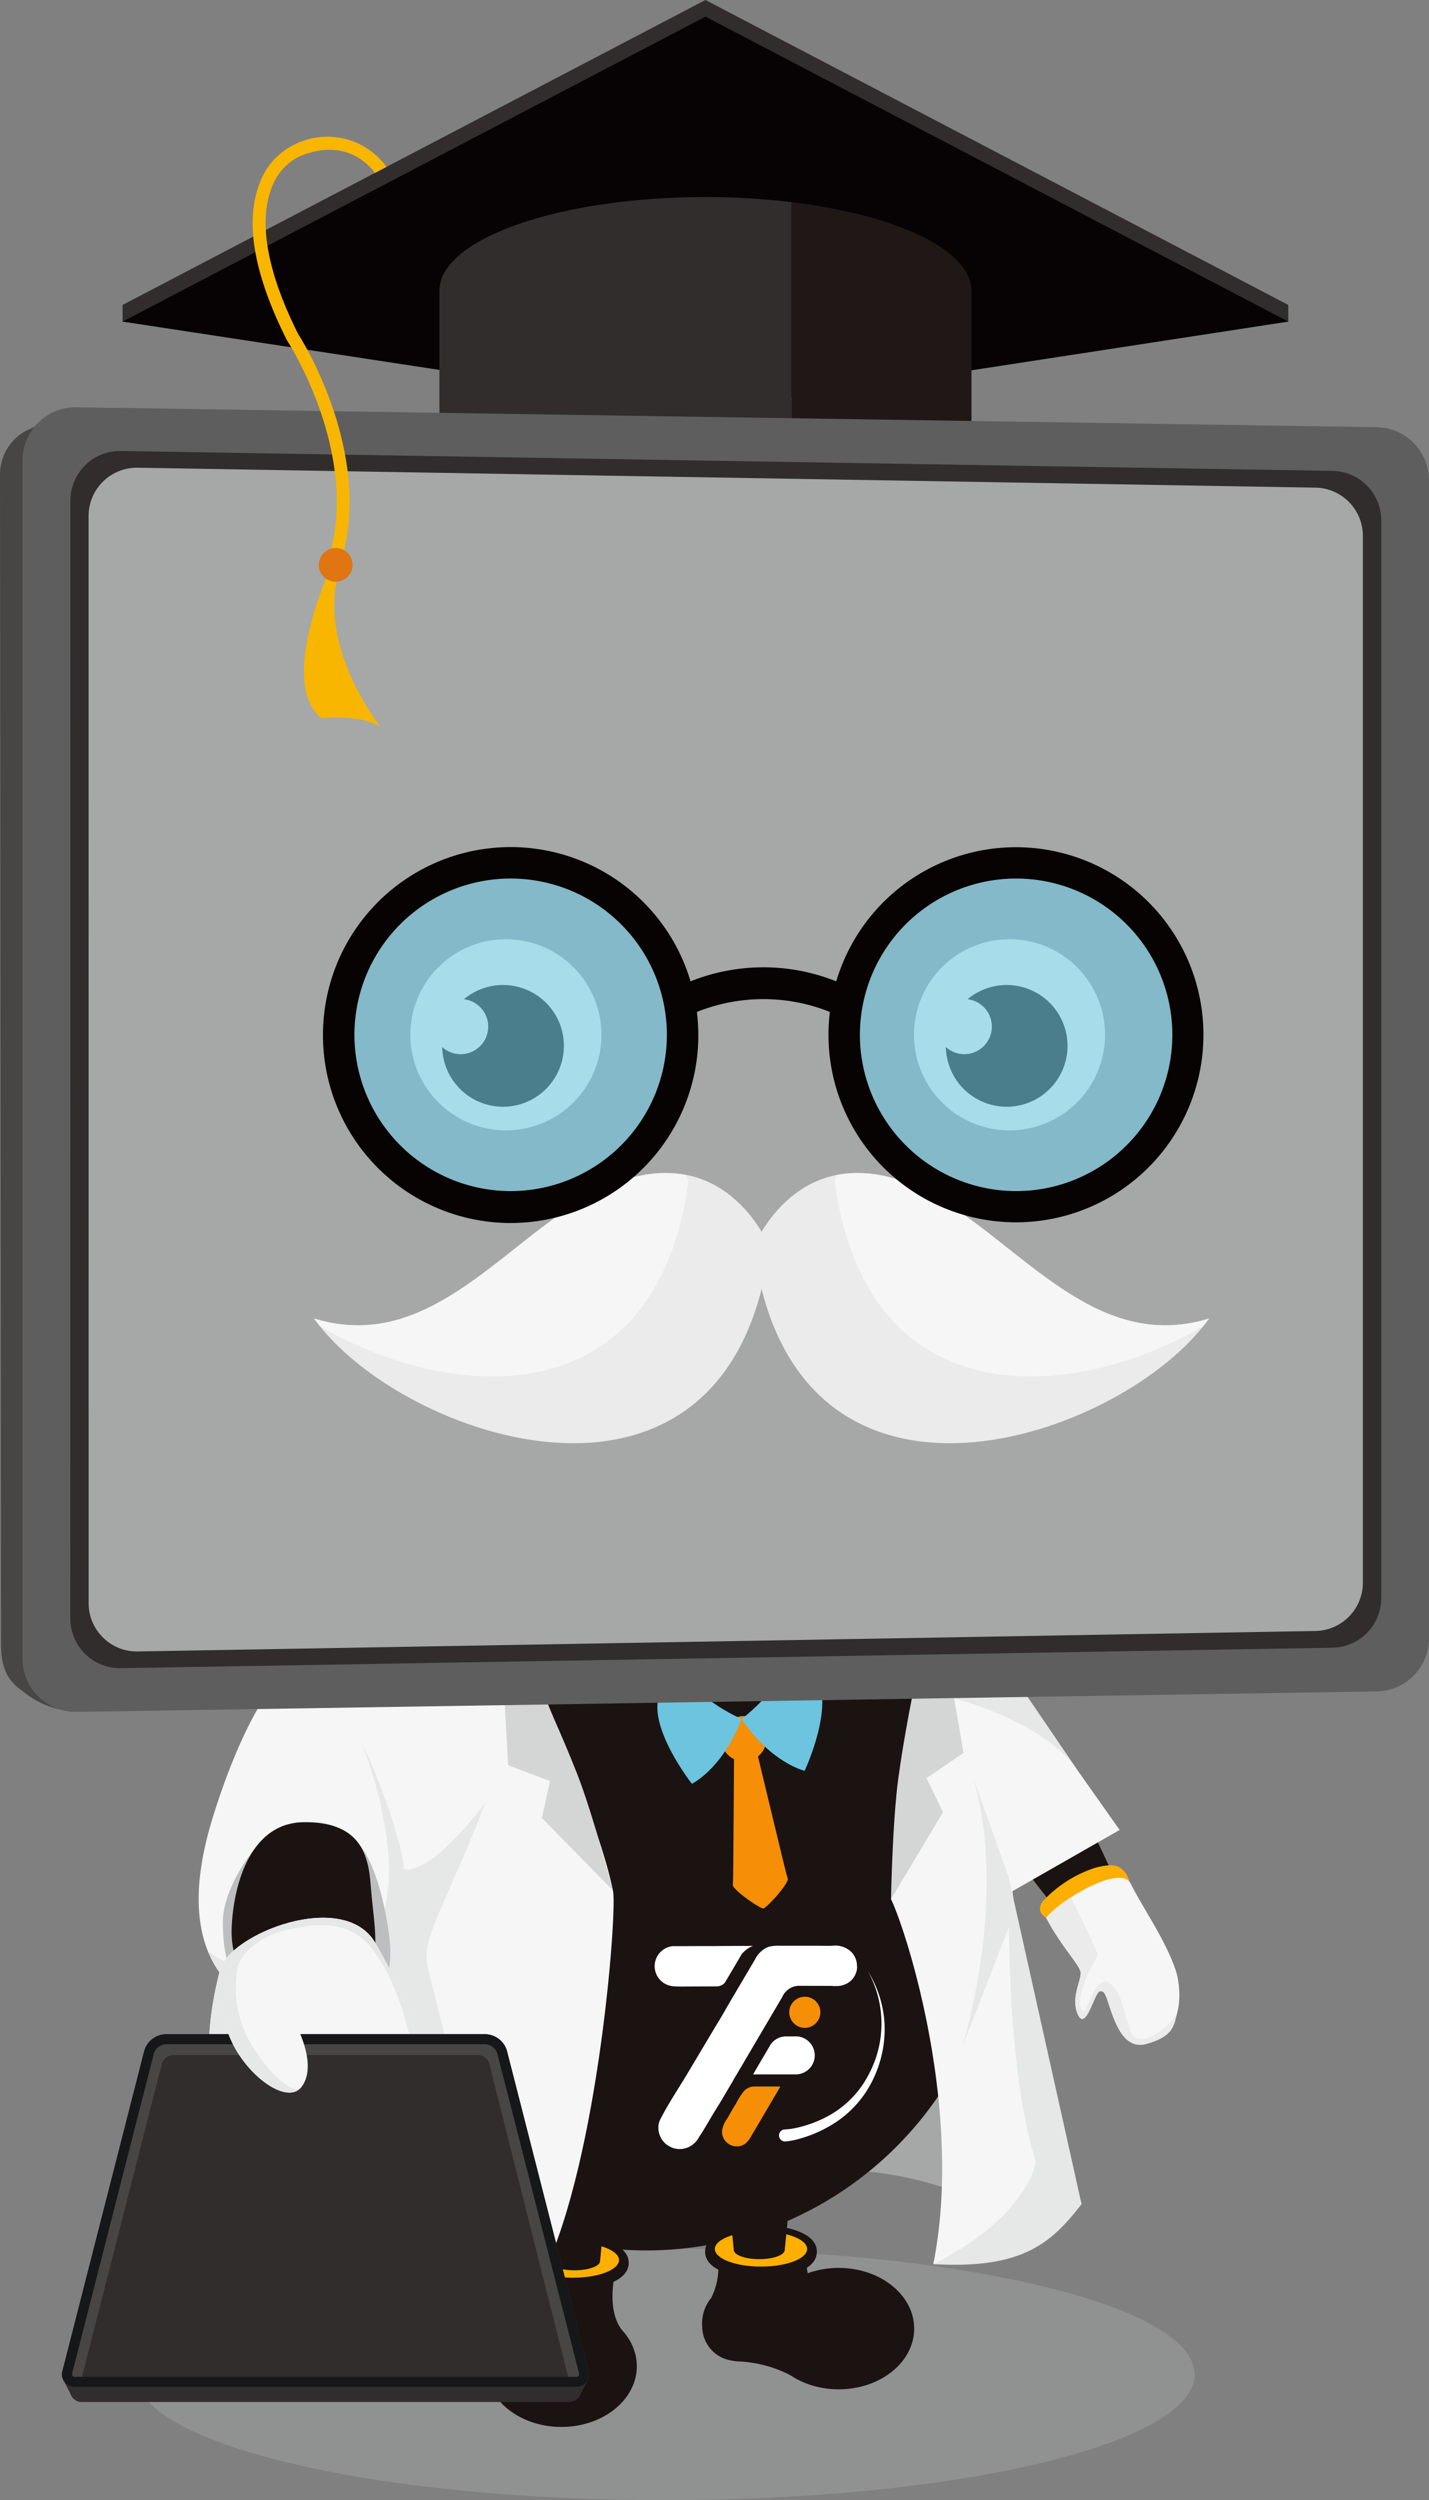
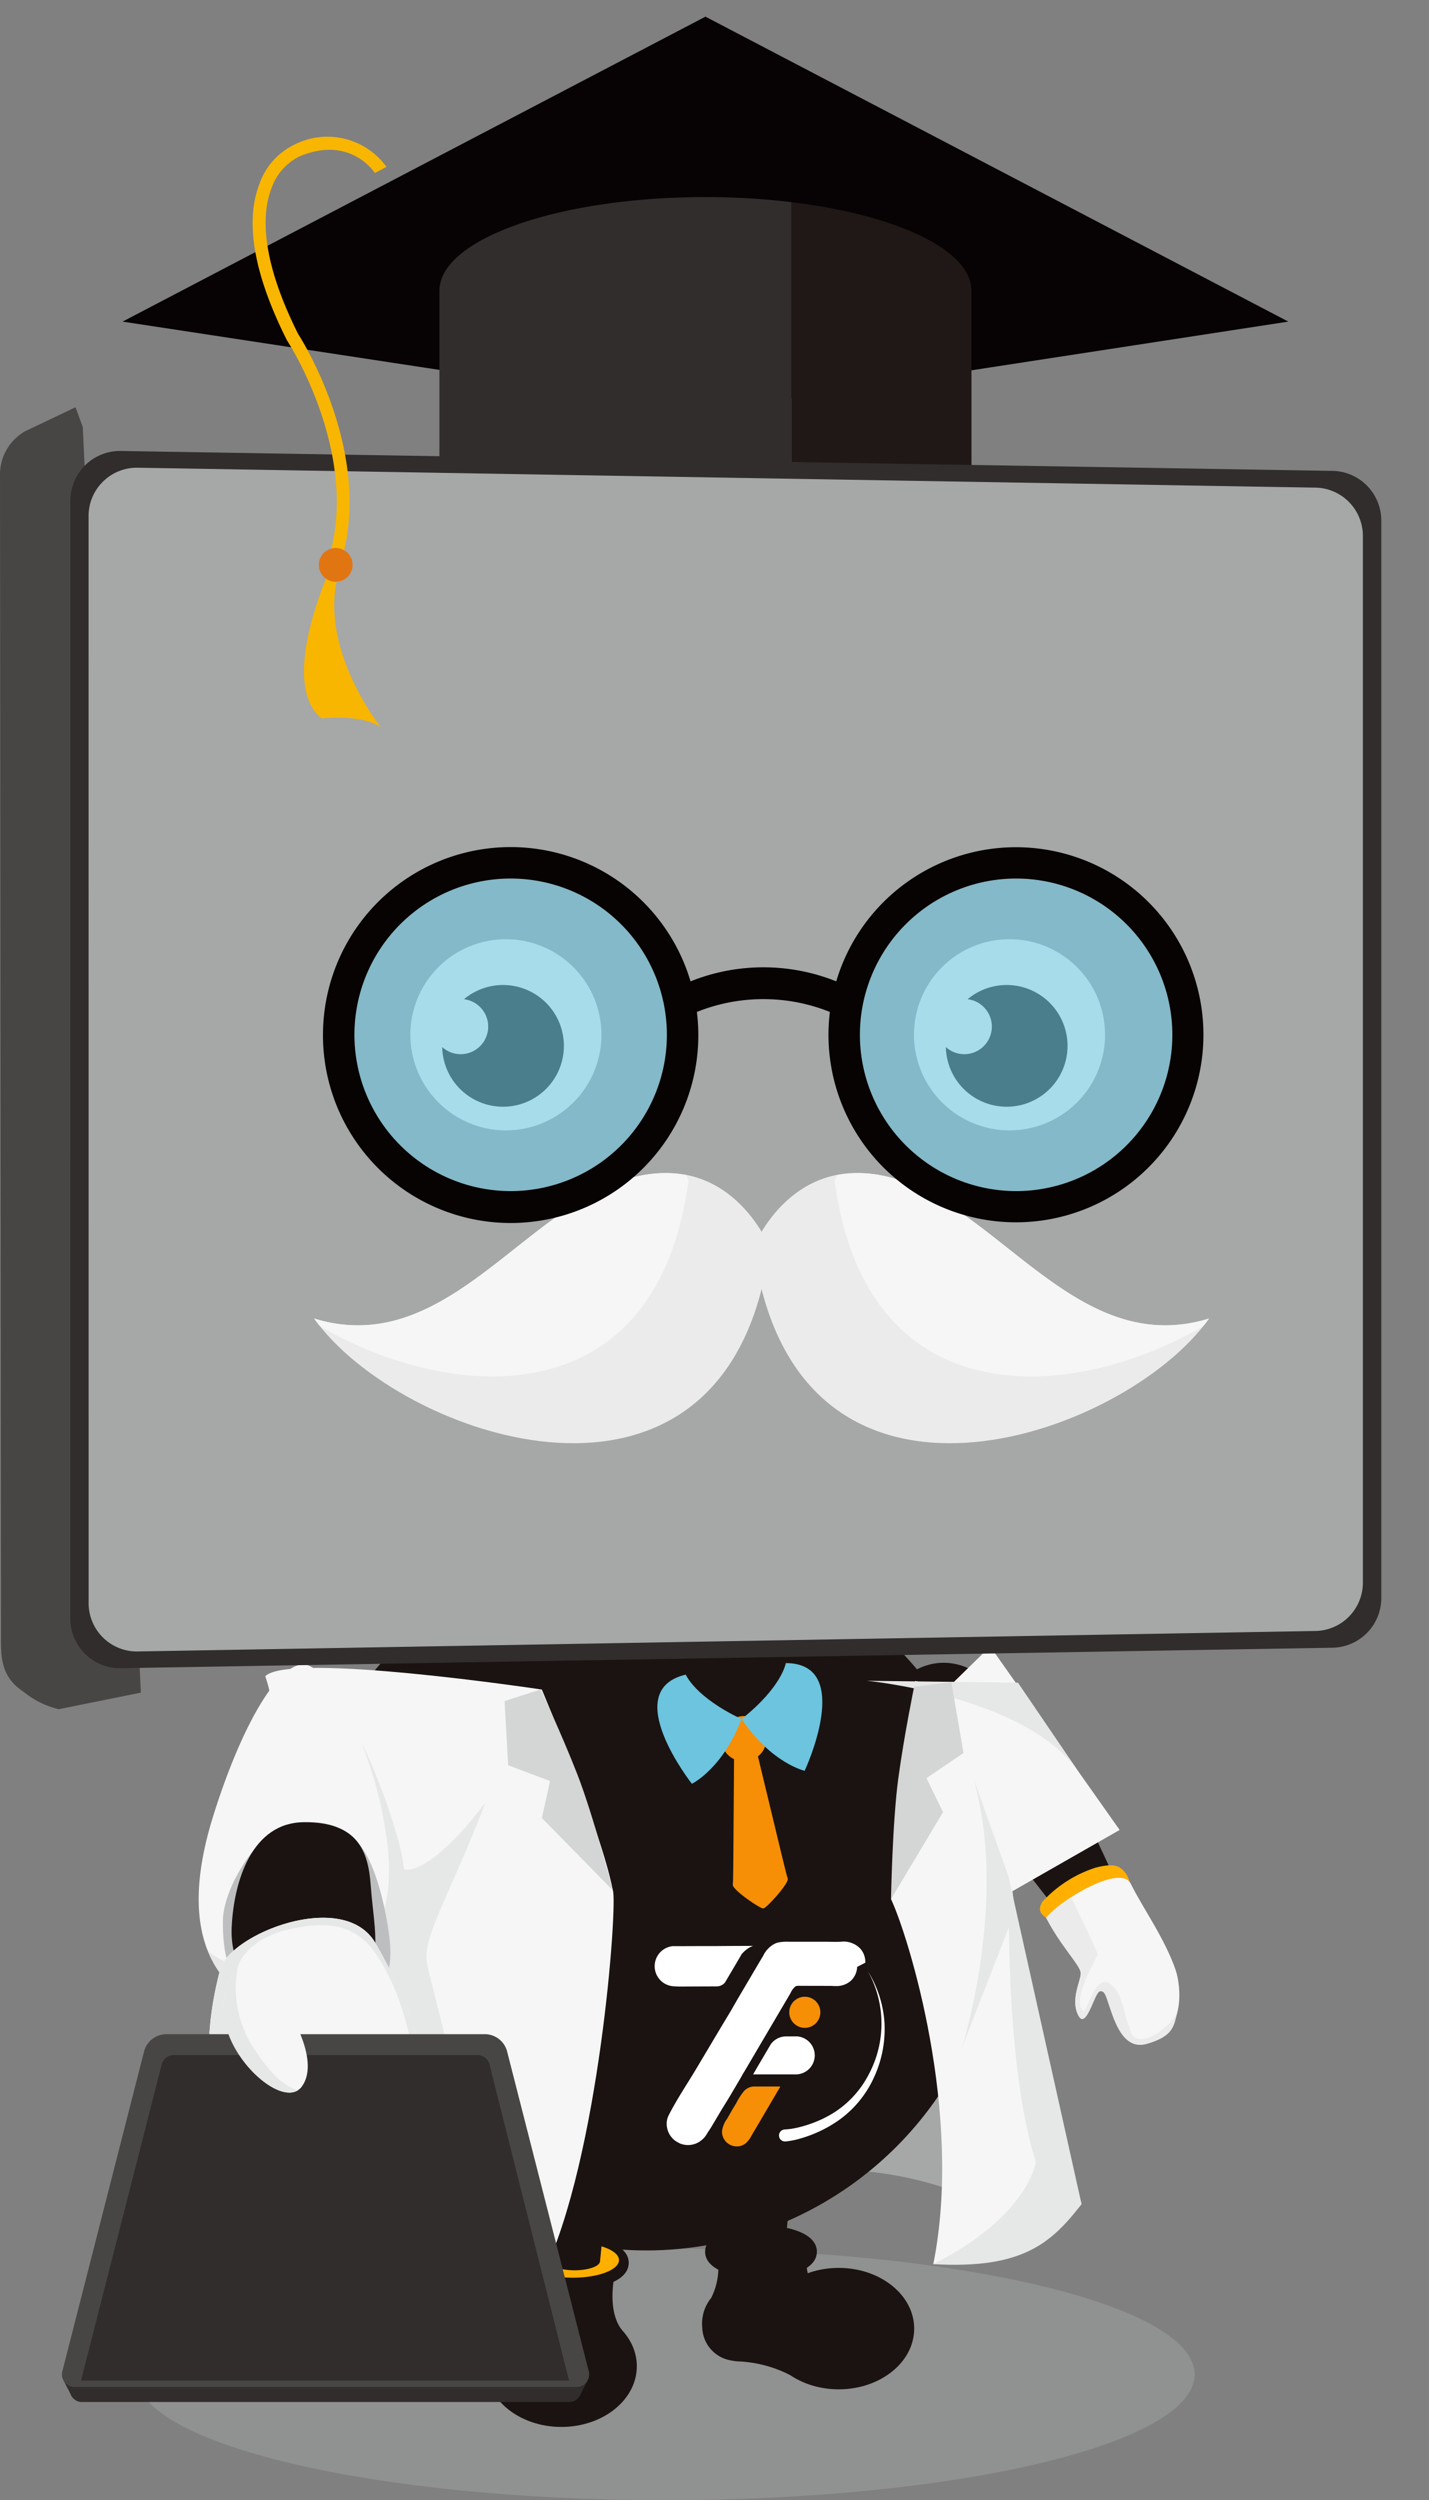
<svg xmlns="http://www.w3.org/2000/svg" id="Group_2661" data-name="Group 2661" width="112.171" height="196.18" viewBox="0 0 112.171 196.18">
  <rect x="0" y="0" width="112.171" height="196.18" fill="#808080" stroke="none" />
  <defs>
    <clipPath id="clip-path">
      <rect id="Rectangle_1357" data-name="Rectangle 1357" width="112.171" height="196.18" fill="none" />
    </clipPath>
    <clipPath id="clip-path-3">
      <rect id="Rectangle_1353" data-name="Rectangle 1353" width="83.11" height="19.738" fill="none" />
    </clipPath>
    <clipPath id="clip-path-4">
      <rect id="Rectangle_1354" data-name="Rectangle 1354" width="24.525" height="24.529" fill="none" />
    </clipPath>
  </defs>
  <g id="Group_2672" data-name="Group 2672" clip-path="url(#clip-path)">
    <g id="Group_2671" data-name="Group 2671" transform="translate(0 0)">
      <g id="Group_2670" data-name="Group 2670" clip-path="url(#clip-path)">
        <g id="Group_2663" data-name="Group 2663" transform="translate(10.664 176.441)" opacity="0.3">
          <g id="Group_2662" data-name="Group 2662">
            <g id="Group_2661-2" data-name="Group 2661" clip-path="url(#clip-path-3)">
              <path id="Path_17304" data-name="Path 17304" d="M6.78,122.057c0,5.451,18.605,9.869,41.555,9.869s41.556-4.418,41.556-9.869-18.607-9.869-41.556-9.869S6.78,116.606,6.78,122.057" transform="translate(-6.781 -112.187)" fill="#b6b7b8" />
            </g>
          </g>
        </g>
        <path id="Path_17305" data-name="Path 17305" d="M51.423,83.823a4.545,4.545,0,0,0-6.285,6.431c.874,1.153,1.988.316,3.331.341l10.11,13.01c.226.307,1.53-.267,2.384-.893s1.793-1.7,1.566-2.007c-4.676-10.69-8.38-15.222-11.107-16.882" transform="translate(25.323 47.515)" fill="#1a1311" />
        <path id="Path_17306" data-name="Path 17306" d="M53.381,97.315a1.06,1.06,0,0,1-.991-.132c-.291-.225-.741-.517-.3-1.253a9.673,9.673,0,0,1,4.155-2.674c1.466-.385,1.857-.134,2.224.231a1.871,1.871,0,0,1,.461.867Z" transform="translate(29.728 53.3)" fill="#ffaf00" fill-rule="evenodd" />
        <path id="Path_17307" data-name="Path 17307" d="M52.214,96.824c1.2-1.475,5.865-4.232,6.637-2.678.967,1.944,2.686,4.317,3.532,6.793.377,1.106.882,4.841-2.125,5.623s-2.845-4.424-3.679-4.193-1.216,3.366-1.853,2.085.278-2.79.2-3.342c-.09-.62-1.574-2.085-2.711-4.287" transform="translate(29.905 53.657)" fill="#f6f6f6" fill-rule="evenodd" />
        <path id="Path_17308" data-name="Path 17308" d="M57.139,101.386c1.118.654,1.181,2.648,1.607,3.419.321,2.222,3.183.121,3.757-1.1-.269,1.022-.261,1.85-2.394,2.458s-2.726-2.548-3.208-3.734c-.123-.305-.241-.423-.458-.392-.432.061-1.08,3.138-1.717,1.857s.277-2.79.2-3.342c-.088-.618-1.573-2.085-2.71-4.287.072-.09.159-.184.256-.283a10.9,10.9,0,0,1,1.694-1.326c.077.156.256.517.478.974.59,1.2,1.5,3.123,1.614,3.493.044.151-2.084,3.5-1.158,4.454.283.294.918-2.847,2.04-2.192" transform="translate(29.905 54.214)" fill="#ebebeb" fill-rule="evenodd" />
        <path id="Path_17309" data-name="Path 17309" d="M51.913,82.143l10.163,14.4-8.93,5.1-8.079-12.8Z" transform="translate(25.811 47.046)" fill="#f6f6f6" />
        <path id="Path_17310" data-name="Path 17310" d="M58.506,116.849c-6.187-3.125-12.12-4.849-20.744-3.463l16.943-13.268Z" transform="translate(21.628 57.341)" fill="#a6a7a7" />
        <path id="Path_17311" data-name="Path 17311" d="M14.614,104.739A27.748,27.748,0,1,0,42.362,76.991a27.748,27.748,0,0,0-27.748,27.748" transform="translate(8.37 44.095)" fill="#1a1311" />
        <path id="Path_17312" data-name="Path 17312" d="M40.972,101.6a.468.468,0,0,0-.082,0v0h-.733a.91.91,0,0,0-.113.006.518.518,0,0,1-.052.006,1.49,1.49,0,0,0-1.044.645l0,.008-.082.14-.063.105-.332.566-.453.769-.429.736h.5l2.07,0h.733v0a.7.7,0,0,0,.082,0,1.493,1.493,0,0,0,0-2.985" transform="translate(21.526 58.188)" fill="#fff" />
        <path id="Path_17313" data-name="Path 17313" d="M39.89,97.084l-1.411.006L37.3,97.1l-.988,0-.283,0-1.364.006-.274,0h0l-.318,0h0a1.58,1.58,0,0,0,.1,3.147h.009c.137.006.272.019.41.019.409,0,.821,0,1.23-.006l.256,0,1.488-.006a.833.833,0,0,0,.64-.318l.061-.107.049-.083.461-.778.385-.656.349-.593a2.219,2.219,0,0,1,.326-.318,2.087,2.087,0,0,1,.561-.326Z" transform="translate(18.712 55.603)" fill="#fff" />
-         <path id="Path_17314" data-name="Path 17314" d="M48.459,98.73a1.575,1.575,0,0,1-.494,1.091,1.707,1.707,0,0,1-1.18.414c-.082,0-.165,0-.248,0l.006-.013-2.6-.006a.824.824,0,0,0-.109,0c-.03,0-.061,0-.088.008l-.077.013-.013,0-.013,0a.727.727,0,0,0-.088.02,1.259,1.259,0,0,0-.231.082.377.377,0,0,1-.044.02,1.535,1.535,0,0,0-.228.142.682.682,0,0,0-.063.05c-.02.017-.042.036-.064.057l-.009.009c-.019.016-.035.033-.05.049a1.3,1.3,0,0,0-.1.113,1.287,1.287,0,0,0-.124.187.821.821,0,0,0-.044.082c-.011.019-.019.042-.028.063l-.766,1.3-.017.027-2.864,4.866a2.383,2.383,0,0,0-.17.288l-.028.055q-.377.642-.756,1.282c-.47.8-.549.884-1.019,1.68-.138.234-.278.469-.415.7-.105.179-.214.357-.326.532-.057.086-.121.171-.173.261a1.976,1.976,0,0,1-.159.25,1.856,1.856,0,0,1-.392.37,1.661,1.661,0,0,1-1.6.173c-.112-.058-.222-.12-.329-.184a1.666,1.666,0,0,1-.7-1.415,1.4,1.4,0,0,1,.143-.582c.648-1.282,1.466-2.48,2.2-3.715l1.656-2.779c.105-.175.209-.351.315-.527.173-.293.351-.583.528-.876.291-.477.561-.974.846-1.455q.394-.665.785-1.331c.09-.149.178-.3.266-.45.277-.469.552-.937.83-1.4a2.061,2.061,0,0,1,.879-.937,1.367,1.367,0,0,1,.31-.113,3.27,3.27,0,0,1,.793-.06c.25,0,.5,0,.747,0s.522,0,.782,0l.006,0,1.222,0c.456,0,.915.022,1.37,0a1.808,1.808,0,0,1,1.5.522,1.531,1.531,0,0,1,.159.206,1.581,1.581,0,0,1,.253.915" transform="translate(18.824 55.603)" fill="#fff" />
+         <path id="Path_17314" data-name="Path 17314" d="M48.459,98.73a1.575,1.575,0,0,1-.494,1.091,1.707,1.707,0,0,1-1.18.414c-.082,0-.165,0-.248,0l.006-.013-2.6-.006a.824.824,0,0,0-.109,0c-.03,0-.061,0-.088.008l-.077.013-.013,0-.013,0c-.02.017-.042.036-.064.057l-.009.009c-.019.016-.035.033-.05.049a1.3,1.3,0,0,0-.1.113,1.287,1.287,0,0,0-.124.187.821.821,0,0,0-.044.082c-.011.019-.019.042-.028.063l-.766,1.3-.017.027-2.864,4.866a2.383,2.383,0,0,0-.17.288l-.028.055q-.377.642-.756,1.282c-.47.8-.549.884-1.019,1.68-.138.234-.278.469-.415.7-.105.179-.214.357-.326.532-.057.086-.121.171-.173.261a1.976,1.976,0,0,1-.159.25,1.856,1.856,0,0,1-.392.37,1.661,1.661,0,0,1-1.6.173c-.112-.058-.222-.12-.329-.184a1.666,1.666,0,0,1-.7-1.415,1.4,1.4,0,0,1,.143-.582c.648-1.282,1.466-2.48,2.2-3.715l1.656-2.779c.105-.175.209-.351.315-.527.173-.293.351-.583.528-.876.291-.477.561-.974.846-1.455q.394-.665.785-1.331c.09-.149.178-.3.266-.45.277-.469.552-.937.83-1.4a2.061,2.061,0,0,1,.879-.937,1.367,1.367,0,0,1,.31-.113,3.27,3.27,0,0,1,.793-.06c.25,0,.5,0,.747,0s.522,0,.782,0l.006,0,1.222,0c.456,0,.915.022,1.37,0a1.808,1.808,0,0,1,1.5.522,1.531,1.531,0,0,1,.159.206,1.581,1.581,0,0,1,.253.915" transform="translate(18.824 55.603)" fill="#fff" />
        <path id="Path_17315" data-name="Path 17315" d="M38.515,104.1a.334.334,0,0,0-.069.006c-.024,0-.047.006-.069.011l-.009,0-.068.016a1.016,1.016,0,0,0-.176.064.217.217,0,0,0-.033.017.957.957,0,0,0-.178.109.368.368,0,0,0-.049.038c-.017.014-.035.028-.05.044l-.046.046a5.21,5.21,0,0,0-.629.981c-.242.384-.466.782-.69,1.178a2.116,2.116,0,0,0-.412.989l0,.042A1.148,1.148,0,0,0,37,108.781a1.053,1.053,0,0,0,.143.014h.072l.046,0,.052,0,.011,0,.049-.006.03-.006c.024,0,.047-.009.069-.014l.027-.008a.232.232,0,0,0,.042-.016,1.011,1.011,0,0,0,.261-.121.205.205,0,0,0,.036-.024.422.422,0,0,0,.042-.031,1.937,1.937,0,0,0,.473-.621c.359-.605.307-.511.662-1.118l1.093-1.861.351-.6.131-.222.006-.013V104.1l-2,0a.722.722,0,0,0-.083,0" transform="translate(20.639 59.62)" fill="#f68e06" />
        <path id="Path_17316" data-name="Path 17316" d="M40.614,99.62a1.22,1.22,0,1,0,1.219,1.219,1.219,1.219,0,0,0-1.219-1.219" transform="translate(22.562 57.056)" fill="#f68e06" />
        <path id="Path_17317" data-name="Path 17317" d="M39.339,110.767a5.6,5.6,0,0,0,.975-.14,9.275,9.275,0,0,0,.983-.282,9.172,9.172,0,0,0,1.859-.876,7.763,7.763,0,0,0,2.762-3.009,8.449,8.449,0,0,0-.066-8.12,8.722,8.722,0,0,1,1.31,4.072,9.037,9.037,0,0,1-.819,4.256,8.359,8.359,0,0,1-2.795,3.391,9.977,9.977,0,0,1-1.956,1.06,10.245,10.245,0,0,1-1.058.365,6.274,6.274,0,0,1-1.137.225.472.472,0,1,1-.088-.941l.024,0Z" transform="translate(22.268 56.323)" fill="#fff" />
        <path id="Path_17318" data-name="Path 17318" d="M44.47,100.981c1.364,2.891,5.693,16.83,3.32,28.643,0,0,8.488-.6,11.637-4.714,0,0-5.961-20-5.734-29.863s-4.915-10.654-4.915-10.654l-2.42-.528s-.95,12.288-1.887,17.116" transform="translate(25.47 48.032)" fill="#f6f6f6" />
        <path id="Path_17319" data-name="Path 17319" d="M52.487,96.446l-2.776-7.754c2.809,9.572-.874,21.178-.874,21.178l3.679-9.457c.053,4.577.355,12.879,2.115,18.436,0,0-.568,4.248-8.051,8.012,6.878.393,9.216-1.551,11.638-4.715Z" transform="translate(26.678 50.797)" fill="#e6e7e7" />
        <path id="Path_17320" data-name="Path 17320" d="M36.688,86.82l.742-.1.745-.074c2.587,10.74,2.567,10.679,2.711,11.127.121.374-1.735,2.4-1.914,2.342-.159.1-2.428-1.453-2.4-1.845.039-.47.033-.406.11-11.453" transform="translate(20.949 49.627)" fill="#f68e06" />
        <path id="Path_17321" data-name="Path 17321" d="M38.093,117.913c0,2.631,2.653,4.764,5.924,4.764s5.926-2.133,5.926-4.764-2.653-4.764-5.926-4.764-5.924,2.133-5.924,4.764" transform="translate(21.817 64.804)" fill="#1a1311" />
        <path id="Path_17322" data-name="Path 17322" d="M35.053,118.513a3.2,3.2,0,0,1,.7-2.381,5.361,5.361,0,0,0,.288-4.086l7.107.124s-.146,4.122,2.076,4.874a20.247,20.247,0,0,0-3.265,5.152,9.851,9.851,0,0,0-3.992-1.077,3.459,3.459,0,0,1-.618-.071c-.016,0-.031,0-.047,0l0-.008a2.7,2.7,0,0,1-2.251-2.523" transform="translate(20.076 64.173)" fill="#1a1311" />
        <path id="Path_17323" data-name="Path 17323" d="M35.193,113.093c0-1.428,2.2-2.067,4.386-2.067s4.386.639,4.386,2.067-2.2,2.067-4.386,2.067-4.386-.639-4.386-2.067" transform="translate(20.156 63.588)" fill="#1a1311" />
-         <path id="Path_17324" data-name="Path 17324" d="M35.679,112.708c0,.763,1.621,1.381,3.622,1.381s3.62-.618,3.62-1.381-1.621-1.381-3.62-1.381-3.622.618-3.622,1.381" transform="translate(20.435 63.761)" fill="#ffaf00" />
        <path id="Path_17325" data-name="Path 17325" d="M38.9,107.387h2.759L40.9,115.04c0,.4-.9.722-2,.722s-2-.324-2-.722l-.755-7.653Z" transform="translate(20.698 61.504)" fill="#1a1311" />
        <path id="Path_17326" data-name="Path 17326" d="M36.1,119.789c0,2.631-2.653,4.764-5.924,4.764s-5.926-2.133-5.926-4.764,2.653-4.764,5.926-4.764,5.924,2.133,5.924,4.764" transform="translate(13.888 65.879)" fill="#1a1311" />
        <path id="Path_17327" data-name="Path 17327" d="M34.446,118.359C32.9,116.394,34.2,112.6,34.2,112.6l-7.107.124s-.39,4.026-1.969,5.4c1.637,2.074,3.867,1.719,4.973,4.106a4.886,4.886,0,0,1,2.177-.56,3.427,3.427,0,0,0,.617-.071c.017,0,.033,0,.049,0l0-.008Z" transform="translate(14.389 64.491)" fill="#1a1311" />
        <path id="Path_17328" data-name="Path 17328" d="M30.188,115.715c-2.183,0-4.386-.639-4.386-2.067s2.2-2.067,4.386-2.067,4.386.639,4.386,2.067-2.2,2.067-4.386,2.067" transform="translate(14.778 63.907)" fill="#1a1311" />
        <path id="Path_17329" data-name="Path 17329" d="M33.531,113.263c0,.763-1.621,1.381-3.622,1.381s-3.62-.618-3.62-1.381,1.621-1.381,3.62-1.381,3.622.618,3.622,1.381" transform="translate(15.057 64.079)" fill="#ffaf00" />
        <path id="Path_17330" data-name="Path 17330" d="M29.685,107.943H26.926l.755,7.653c0,.4.9.722,2,.722s2-.324,2-.722l.755-7.653Z" transform="translate(15.421 61.823)" fill="#1a1311" />
        <path id="Path_17331" data-name="Path 17331" d="M37.568,85.628A1.778,1.778,0,1,1,36.006,87.6a1.778,1.778,0,0,1,1.562-1.969" transform="translate(20.615 49.035)" fill="#f68e06" />
        <path id="Path_17332" data-name="Path 17332" d="M35.04,83.549s.708,1.754,4.378,3.487c-1.5,3.926-3.9,5.08-3.9,5.08s-5.762-7.32-.481-8.567" transform="translate(18.792 47.851)" fill="#6cc4de" />
        <path id="Path_17333" data-name="Path 17333" d="M40.484,82.974s-.291,1.868-3.471,4.391c2.353,3.48,4.951,4.061,4.951,4.061s3.946-8.438-1.48-8.452" transform="translate(21.199 47.522)" fill="#6cc4de" />
        <path id="Path_17334" data-name="Path 17334" d="M59.822,90.911l-4.7-6.906-11.857-.149s12.366,1.186,16.553,7.055" transform="translate(24.782 48.027)" fill="#e6e7e7" />
        <path id="Path_17335" data-name="Path 17335" d="M46.285,84.3s-.772,3.724-1.239,7.153-.576,9.5-.576,9.5l4.084-6.823-1.3-2.671,2.906-1.975-.955-5.56Z" transform="translate(25.47 48.065)" fill="#d4d5d5" />
        <path id="Path_17336" data-name="Path 17336" d="M13.6,83.869h0c1.851-1.944,21.707,1.044,21.707,1.044s4.636,10.924,5.577,15.753c.387.969-1.041,21.068-5.53,30.237,0,0-10.07-.791-11.377-.959-7.625-1.36-11.365-7.956-11.365-7.956,2.353-7.43,2.144-22.4,2.144-22.4-.105-4.081.132-12.112-1.156-15.715" transform="translate(7.223 47.659)" fill="#f6f6f6" />
        <path id="Path_17337" data-name="Path 17337" d="M28.016,84.288s1.623,3.44,2.881,6.664,2.784,9.1,2.784,9.1l-5.569-5.676.64-2.9-3.287-1.239L25.182,85.2Z" transform="translate(14.423 48.275)" fill="#d4d5d5" />
        <path id="Path_17338" data-name="Path 17338" d="M11,95.119c2.048-6.653,4.935-12.077,7.142-12.077S24.6,91.829,25.5,94.168A40.387,40.387,0,0,1,27.5,103.95c.131,2.14-3.506,7.272-8.7,6.882S7.367,106.937,11,95.119" transform="translate(5.68 47.561)" fill="#f6f6f6" />
        <path id="Path_17339" data-name="Path 17339" d="M32.159,91.626c-3.117,4.155-5.454,5.541-6.406,5.237C25.58,94.4,23.328,88.6,22.419,86.95a31.219,31.219,0,0,1,1.818,6.45c.829,4.641.385,8.913-3.592,11.385-3.215,2-7.717.289-10.254-1.448a7.772,7.772,0,0,0,1.9,2.779c6.723,3.012,17.674,12.591,18.83,16.416.129-5.02-3.161-16.146-3.55-18.266s1.818-5.368,4.588-12.64" transform="translate(5.951 49.799)" fill="#e6e7e7" />
        <path id="Path_17340" data-name="Path 17340" d="M13,104.29c-1.351-1.035-1.916-3.009-1.872-5.692s2.963-7.15,5.157-7.526c2.309-.4,4.1-.137,5.533,1.563,1.623,1.916,2.337,6.541,2.436,7.889s-.086,3.635-1.862,4.415-6.623,1.472-9.392-.65" transform="translate(6.37 52.068)" fill="#bdbebf" />
        <path id="Path_17341" data-name="Path 17341" d="M11.569,99.093c.173-3.512,1.559-8.181,5.714-8.181s5,2.235,5.195,4.935.6,3.8.19,7.1-11.489,4.064-11.1-3.858" transform="translate(6.62 52.068)" fill="#1a1311" />
        <path id="Path_17342" data-name="Path 17342" d="M11.309,99.74c.736-2.777,9.691-6.363,12.182-2.078s4.363,9.048,3.454,12.944-2.853,6.9-7.4,7.411-11.613-5.55-8.236-18.277" transform="translate(5.971 54.799)" fill="#f6f6f6" fill-rule="evenodd" />
        <path id="Path_17343" data-name="Path 17343" d="M12.633,99.928c.027-1.052,1.37-2.7,3.922-3.3s5.089-.709,6.8,1.643,2.641,5.325,3.377,9.307a24.733,24.733,0,0,1,.3,2.477c.628-3.79-1.156-8.3-3.532-12.392-2.491-4.286-11.446-.7-12.182,2.078-2.733,10.3,1.378,16.235,5.456,17.851-3.263-5.22-5.3-12.329-4.132-17.662" transform="translate(5.971 54.799)" fill="#e6e7e7" />
        <path id="Path_17344" data-name="Path 17344" d="M3.834,118.639l-.653.223.527,1.024a.949.949,0,0,0,.944.64H42.82a.949.949,0,0,0,.944-.64l.527-1.024-.653-.223Z" transform="translate(1.822 67.949)" fill="#302d2c" fill-rule="evenodd" />
        <path id="Path_17345" data-name="Path 17345" d="M38.018,102.787a1.818,1.818,0,0,0-1.669-1.3H11.218a1.818,1.818,0,0,0-1.669,1.3L3.138,127.87a.99.99,0,0,0,1,1.3H43.425a.99.99,0,0,0,1-1.3Z" transform="translate(1.774 58.127)" fill="#474645" />
        <path id="Path_17346" data-name="Path 17346" d="M35.223,102.531H11.26a1,1,0,0,0-.867.672L4.044,128.075H42.353L36.09,103.2a1,1,0,0,0-.867-.672" transform="translate(2.316 58.723)" fill="#302d2c" />
-         <path id="Path_17347" data-name="Path 17347" d="M38.018,102.787a1.818,1.818,0,0,0-1.669-1.3H11.219a1.818,1.818,0,0,0-1.669,1.3L3.136,127.87a.99.99,0,0,0,1.007,1.294H43.424a.989.989,0,0,0,1.007-1.294ZM43.65,128.3a.283.283,0,0,1-.226.077H4.143a.29.29,0,0,1-.226-.077.284.284,0,0,1-.017-.237l6.412-25.085a1.047,1.047,0,0,1,.907-.7H36.348a1.049,1.049,0,0,1,.909.7l6.412,25.085a.289.289,0,0,1-.019.237" transform="translate(1.774 58.127)" fill="#161719" />
        <path id="Path_17348" data-name="Path 17348" d="M11.2,101.848c-.313-3.594,1.688-4.674,3.636-2.337s3.819,6.061,2.468,7.92-5.791-1.99-6.1-5.583" transform="translate(6.395 56.284)" fill="#f6f6f6" fill-rule="evenodd" />
        <path id="Path_17349" data-name="Path 17349" d="M13.621,104.514a8.583,8.583,0,0,1-1.412-6.134c-.727.409-1.17,1.577-1.011,3.407.291,3.353,4.171,6.923,5.789,5.879-1.187-.355-2.233-1.436-3.366-3.152" transform="translate(6.395 56.346)" fill="#e6e7e7" />
-         <path id="Path_17350" data-name="Path 17350" d="M51.871,0,97.623,23.928v1.307L52.059,30.928,6.118,25.235V23.928Z" transform="translate(3.504 0)" fill="#302d2c" />
        <path id="Path_17351" data-name="Path 17351" d="M51.871.831,97.623,24.759l-45.564,7-45.941-7Z" transform="translate(3.504 0.476)" fill="#070203" />
        <path id="Path_17352" data-name="Path 17352" d="M21.932,17.189c0-4.064,9.35-7.357,20.883-7.357a56.854,56.854,0,0,1,6.758.4V31.6H21.932Z" transform="translate(12.561 5.631)" fill="#302d2c" />
        <path id="Path_17353" data-name="Path 17353" d="M53.631,17.043V31.459H39.506V10.087c8.213.991,14.125,3.727,14.125,6.956" transform="translate(22.626 5.777)" fill="#1f1816" />
        <path id="Path_17354" data-name="Path 17354" d="M1.857,121.115c-1.419-.934-1.78-2.092-1.78-3.841L0,25.64a3.9,3.9,0,0,1,1.966-3.435l3.962-1.887L6.5,21.883l4.555,99.295-6.443,1.3a6.866,6.866,0,0,1-2.751-1.359" transform="translate(0 11.637)" fill="#474645" />
-         <path id="Path_17355" data-name="Path 17355" d="M1.125,118.532a4.171,4.171,0,0,0,4.158,4.158l102.085-1.606a4.171,4.171,0,0,0,4.158-4.16V26.041a4.171,4.171,0,0,0-4.158-4.16L5.283,20.318a4.171,4.171,0,0,0-4.158,4.16Z" transform="translate(0.644 11.637)" fill="#5f5e5e" />
        <path id="Path_17356" data-name="Path 17356" d="M3.509,114.127A3.9,3.9,0,0,0,7.4,118.013l95.13-1.607a3.9,3.9,0,0,0,3.886-3.886V27.948a3.9,3.9,0,0,0-3.886-3.886L7.4,22.5a3.9,3.9,0,0,0-3.886,3.885Z" transform="translate(2.01 12.885)" fill="#302d2c" />
        <path id="Path_17357" data-name="Path 17357" d="M4.423,112.44A3.792,3.792,0,0,0,8.2,116.221l92.467-1.607a3.792,3.792,0,0,0,3.781-3.781V28.678a3.792,3.792,0,0,0-3.781-3.781L8.2,23.334a3.792,3.792,0,0,0-3.781,3.781Z" transform="translate(2.533 13.364)" fill="#a6a7a7" />
        <path id="Path_17358" data-name="Path 17358" d="M17.874,28.8l0-.006a.347.347,0,0,0,.02-.1.375.375,0,0,0-.343-.37.354.354,0,0,0-.035-.008.378.378,0,0,0-.346.226l0,.009c-.829,1.912-3.666,9.1-.613,11.605,0,0,3-.385,4.644.676,0,0-4.949-6.16-3.32-12.035" transform="translate(8.687 16.22)" fill="#f8b600" />
        <path id="Path_17359" data-name="Path 17359" d="M15.876,7.437a5.381,5.381,0,0,0-2.743,3.106c-1.142,2.98-.415,7.091,2.158,12.22l.03.052c.069.105,5.884,9.057,3.171,17.355a7.947,7.947,0,0,1,1.016.132c2.65-8.48-2.961-17.443-3.329-18.016-3.013-6.017-2.815-9.491-2.118-11.349a4.406,4.406,0,0,1,2.2-2.57c3.962-1.68,5.862,1.169,5.94,1.291l.915-.48a5.722,5.722,0,0,0-7.236-1.743" transform="translate(7.222 3.917)" fill="#f8b600" />
        <path id="Path_17360" data-name="Path 17360" d="M18.561,28.665a1.324,1.324,0,1,1-1.324-1.324,1.324,1.324,0,0,1,1.324,1.324" transform="translate(9.114 15.659)" fill="#e17512" />
        <path id="Path_17361" data-name="Path 17361" d="M37.614,64.346s3.109-7.928,11.347-5.286,14.3,13.991,24.4,10.882c-6.631,9.37-32.538,18.5-35.751-5.6" transform="translate(21.543 33.517)" fill="#ebebeb" />
        <path id="Path_17362" data-name="Path 17362" d="M70.574,70.552c.165-.2.329-.409.475-.615-10.1,3.109-16.165-8.241-24.4-10.882a9.482,9.482,0,0,0-4.8-.37c-.126.255-.193.42-.193.42,2.5,18.728,18.709,17.379,28.919,11.446" transform="translate(23.857 33.522)" fill="#f6f6f6" />
        <path id="Path_17363" data-name="Path 17363" d="M51.428,64.346s-3.109-7.928-11.347-5.286-14.3,13.991-24.4,10.882c6.631,9.37,32.538,18.5,35.751-5.6" transform="translate(8.979 33.517)" fill="#ebebeb" />
        <path id="Path_17364" data-name="Path 17364" d="M16.152,70.552c-.165-.2-.329-.409-.475-.615,10.1,3.109,16.165-8.241,24.4-10.882a9.482,9.482,0,0,1,4.8-.37c.126.255.193.42.193.42-2.5,18.728-18.709,17.379-28.919,11.446" transform="translate(8.979 33.522)" fill="#f6f6f6" />
        <path id="Path_17365" data-name="Path 17365" d="M45.617,54.36a7.5,7.5,0,1,1,7.5,7.5,7.511,7.511,0,0,1-7.5-7.5" transform="translate(26.126 26.837)" fill="#fff" />
        <path id="Path_17366" data-name="Path 17366" d="M48.649,54.571a2.165,2.165,0,0,0,.267-4.314,4.776,4.776,0,1,1-1.708,3.754,2.147,2.147,0,0,0,1.441.56" transform="translate(27.038 28.147)" fill="#1a1311" />
        <path id="Path_17367" data-name="Path 17367" d="M20.481,54.36a7.5,7.5,0,1,1,7.5,7.5,7.511,7.511,0,0,1-7.5-7.5" transform="translate(11.73 26.837)" fill="#fff" />
        <path id="Path_17368" data-name="Path 17368" d="M23.512,54.571a2.165,2.165,0,0,0,.267-4.314,4.776,4.776,0,1,1-1.708,3.754,2.147,2.147,0,0,0,1.441.56" transform="translate(12.641 28.147)" fill="#1a1311" />
        <g id="Group_2666" data-name="Group 2666" transform="translate(67.499 68.933)" opacity="0.6" style="mix-blend-mode: multiply;isolation: isolate">
          <g id="Group_2665" data-name="Group 2665">
            <g id="Group_2664" data-name="Group 2664" clip-path="url(#clip-path-4)">
              <path id="Path_17369" data-name="Path 17369" d="M55.181,43.83A12.264,12.264,0,1,1,42.918,56.094,12.276,12.276,0,0,1,55.181,43.83" transform="translate(-42.918 -43.83)" fill="#6cc4de" />
            </g>
          </g>
        </g>
        <g id="Group_2669" data-name="Group 2669" transform="translate(27.822 68.933)" opacity="0.6" style="mix-blend-mode: multiply;isolation: isolate">
          <g id="Group_2668" data-name="Group 2668">
            <g id="Group_2667" data-name="Group 2667" clip-path="url(#clip-path-4)">
              <path id="Path_17370" data-name="Path 17370" d="M29.953,43.83A12.264,12.264,0,1,0,42.215,56.094,12.276,12.276,0,0,0,29.953,43.83" transform="translate(-17.69 -43.83)" fill="#6cc4de" />
            </g>
          </g>
        </g>
        <path id="Path_17371" data-name="Path 17371" d="M16.12,56.992A14.732,14.732,0,1,0,45.47,55.2a14.038,14.038,0,0,1,10.44,0,14.716,14.716,0,1,0,.5-2.4,15.382,15.382,0,0,0-11.437,0,14.731,14.731,0,0,0-28.852,4.2m42.146,0A12.263,12.263,0,1,1,70.529,69.258,12.277,12.277,0,0,1,58.266,56.992m-39.677,0A12.263,12.263,0,1,1,30.852,69.258,12.275,12.275,0,0,1,18.589,56.992" transform="translate(9.232 24.203)" fill="#070303" />
      </g>
    </g>
  </g>
</svg>